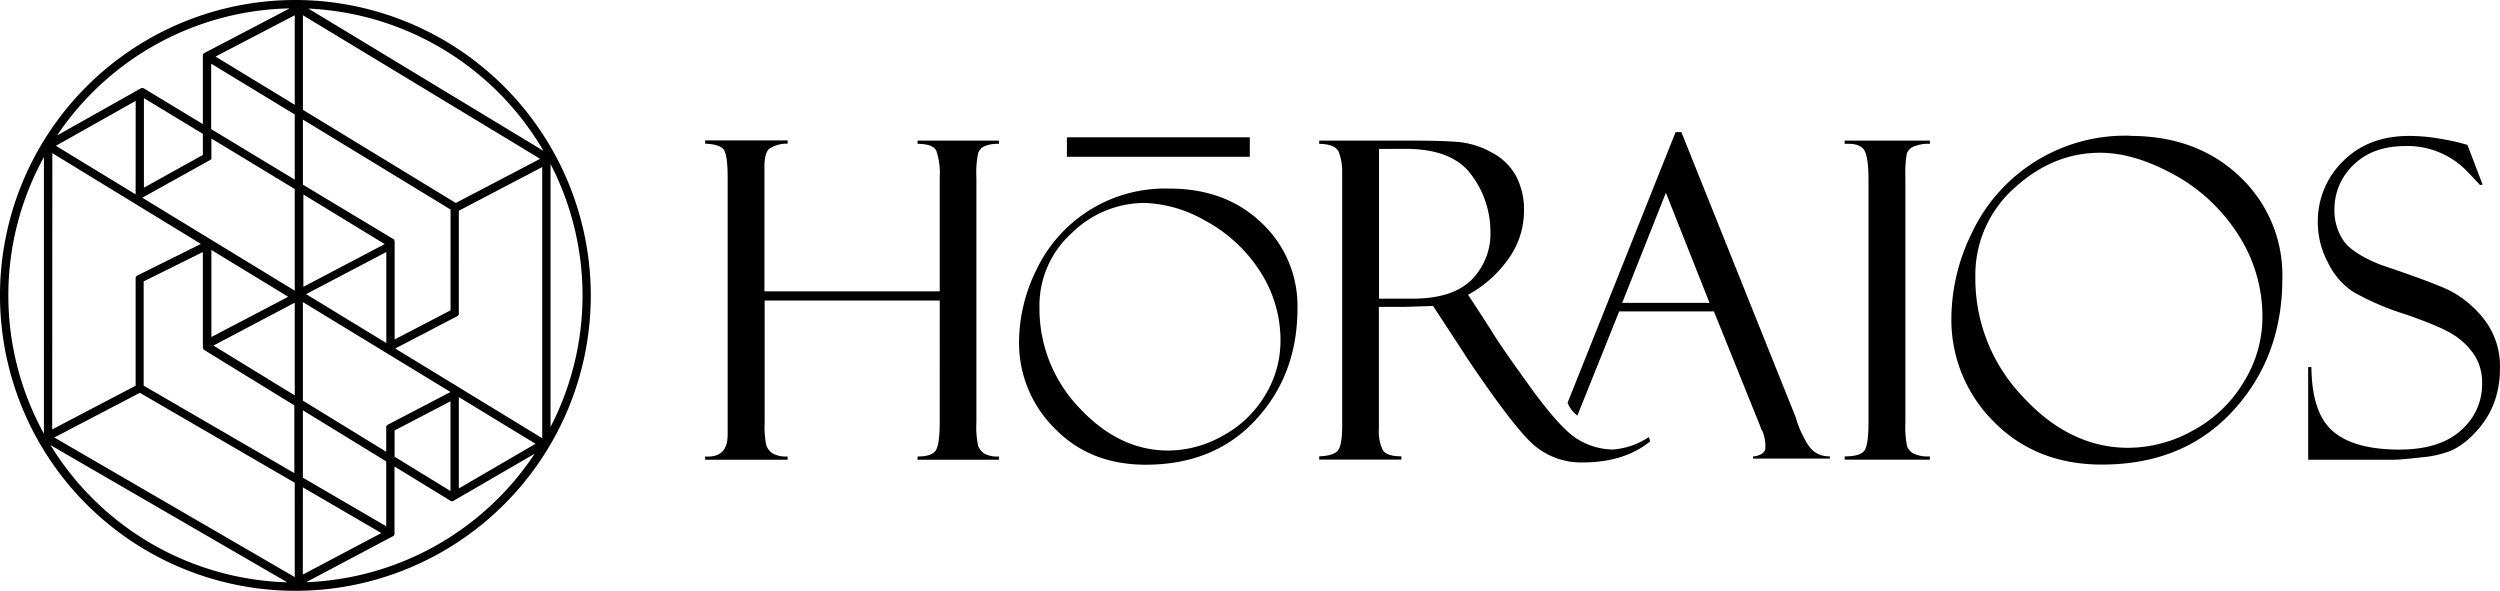
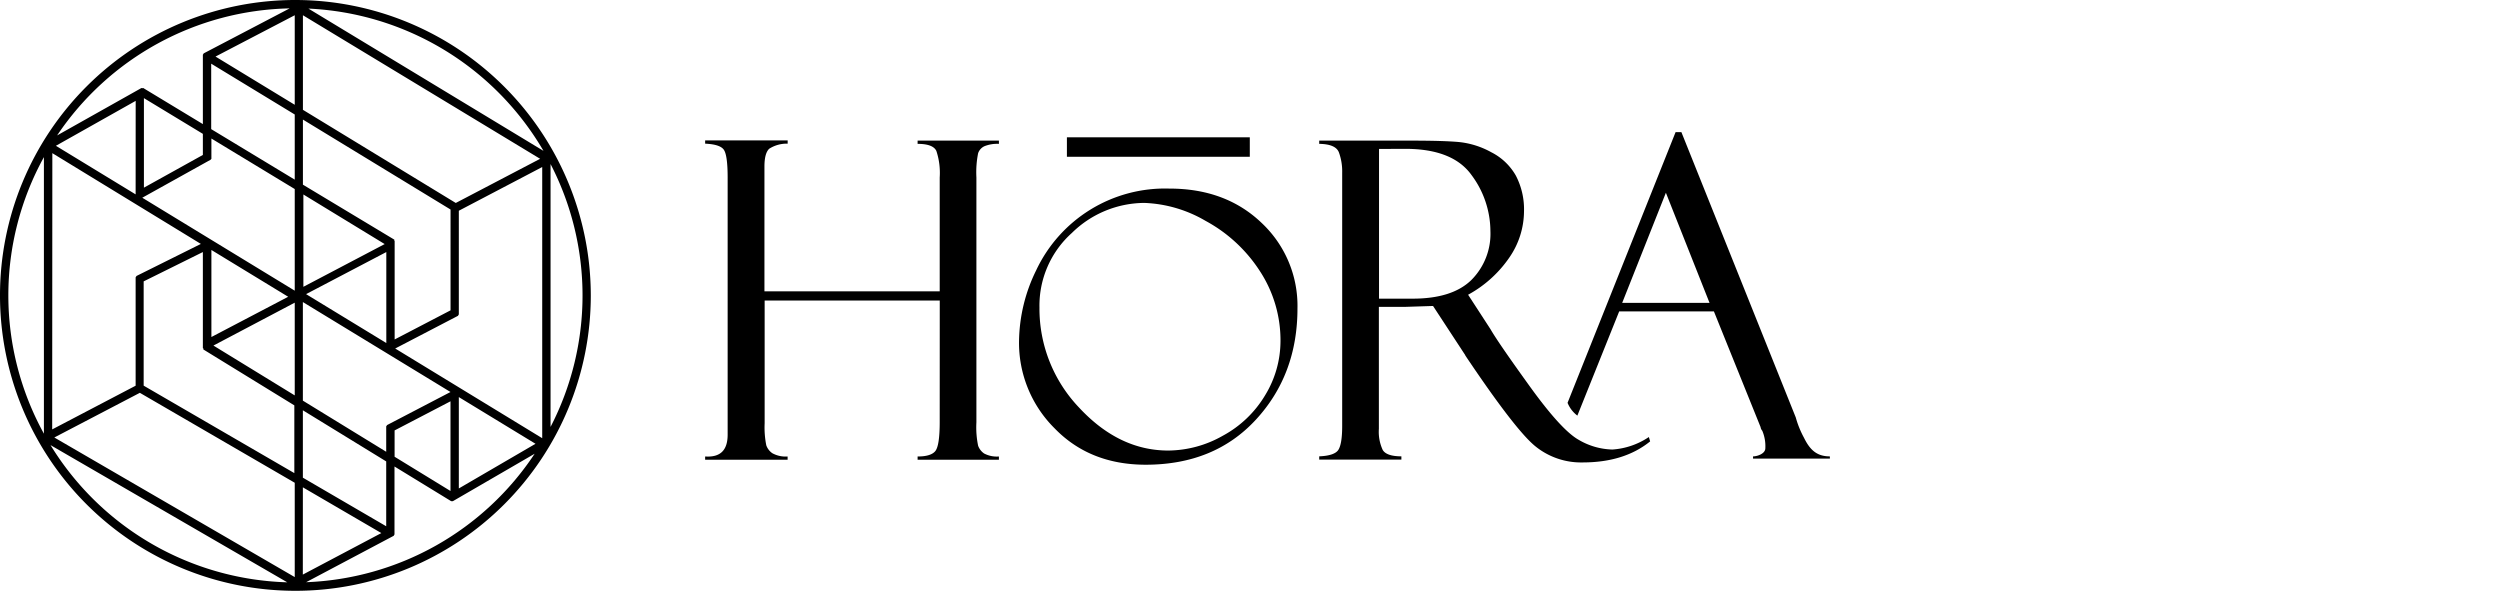
<svg xmlns="http://www.w3.org/2000/svg" id="Layer_1" data-name="Layer 1" viewBox="0 0 491.96 116.26">
  <path d="M58.14,0a58.13,58.13,0,1,0,58.12,58.14h0A58.2,58.2,0,0,0,58.14,0ZM58,20.62,42.41,11.13,58,3Zm-47.7,9.52L39.53,48,26.87,54.3l-.18.28V75.9L10.27,84.5ZM76,83.9v5L59.6,78.84V59.44l29.05,17.7-12.47,6.5ZM59.6,95.9l15.44,9-15.45,8.17Zm-18-64.64v-4L58,37.2v20L28,38.91l13.43-7.47Zm36,16.11,0-.21L59.61,36.34V23.53l29.05,17.7V61.07l-11,5.73V47.44Zm-36,1.82L56.71,58.4,41.6,66.32ZM42,68,58,59.56V77.81Zm17.7-29.73,16,9.76-16,8.41ZM39.92,49.6V68.5l.1.06v.21l17.9,11V93.1L28.27,75.89V55.37Zm36.1,0V67.5L60.23,57.88ZM58,22.53V35.35L41.56,25.41V12.53ZM59.6,94V80.74L76,90.8v12.76ZM39.92,26.34v4.15l-11.6,6.44V19.31ZM77.65,89.88V84.7l11-5.73V96.62Zm28.64-58.63-16.6,8.69L59.61,21.61V3Zm-79.6,7L11,28.69l15.7-8.84Zm.83,39.05L58,95v18.56L10.69,86.09Zm62.77.84,15.09,9.19L90.29,96.12Zm16.41,8.09L77.77,68.58l12.35-6.43.17-.29V41.47l16.41-8.6Zm1.64-53.95a56.3,56.3,0,0,1,0,51.73ZM60.69,1.69a56.55,56.55,0,0,1,46.26,28ZM40.09,10.5l-.17.28V24.42L28.17,17.31l-.22.06-.1-.06L11.24,26.65A56.47,56.47,0,0,1,57,1.65ZM8.64,30.92V85.34A56.4,56.4,0,0,1,8.64,30.92Zm47.89,83.67a56.54,56.54,0,0,1-46.59-27Zm3.67,0,17.27-9.15.16-.28V91.8l11.16,6.83h.32l16.1-9.34a56.47,56.47,0,0,1-45,25.28Z" transform="translate(0 0)" />
  <path d="M184.93,59.14H150.47V83.28a18.07,18.07,0,0,0,.32,4.34,3.12,3.12,0,0,0,1.2,1.57,5.41,5.41,0,0,0,3,.64v.64H138.76v-.64c3,.2,4.43-1.23,4.43-4.3V35q0-4.29-.7-5.45c-.46-.77-1.71-1.19-3.73-1.28v-.64H155v.64a6.39,6.39,0,0,0-3.63,1c-.62.58-.94,1.74-.94,3.5V57.33h34.49V34.92a13.78,13.78,0,0,0-.66-5.22c-.44-.93-1.67-1.39-3.69-1.39v-.64h16v.64a6.8,6.8,0,0,0-2.82.45,2.35,2.35,0,0,0-1.27,1.39,19.08,19.08,0,0,0-.34,4.77V83.1a17.91,17.91,0,0,0,.34,4.62,3.17,3.17,0,0,0,1.18,1.52,5.33,5.33,0,0,0,2.91.59v.64h-16v-.64c1.74,0,2.9-.35,3.48-1.06s.87-2.63.87-5.75Z" transform="translate(0 0)" />
  <path d="M230.12,37.11q11.08,0,18.14,6.75a22.37,22.37,0,0,1,7.06,16.84q0,13-8.17,21.87t-21.68,8.88q-11,0-17.94-7.16a23.7,23.7,0,0,1-7-17.18,32.37,32.37,0,0,1,3.36-13.89,28,28,0,0,1,26.18-16.11Zm-.22,51.55a22,22,0,0,0,10.74-2.92,21.66,21.66,0,0,0,8.34-8,20.48,20.48,0,0,0,3-10.53,24.87,24.87,0,0,0-4.1-13.93,29.27,29.27,0,0,0-10.63-9.81,25.68,25.68,0,0,0-12.08-3.54,20.5,20.5,0,0,0-14.24,5.91,19.19,19.19,0,0,0-6.38,14.67,28.2,28.2,0,0,0,7.8,19.7Q220.2,88.66,229.9,88.66Z" transform="translate(0 0)" />
-   <path d="M379.77,27.67v.64a6.46,6.46,0,0,0-2.75.39,2.48,2.48,0,0,0-1.79,1.49,22.52,22.52,0,0,0-.28,4.64V83a20.26,20.26,0,0,0,.32,4.79,2.78,2.78,0,0,0,1.24,1.44,6.53,6.53,0,0,0,3.26.58v.64H363v-.64c2.1,0,3.41-.4,3.93-1.21s.76-2.65.76-5.52V35.39q0-4.49-.85-5.86c-.57-.92-1.85-1.33-3.84-1.22v-.64Z" transform="translate(0 0)" />
-   <path d="M419.12,26.74q13.22,0,21.62,8a26.58,26.58,0,0,1,8.39,20.06q0,15.48-9.72,26.05T413.62,91.42q-13,0-21.36-8.52A28.29,28.29,0,0,1,384,62.43a38.49,38.49,0,0,1,4-16.54,33.36,33.36,0,0,1,31.16-19.18Zm-.25,61.38a26.24,26.24,0,0,0,12.79-3.47,25.79,25.79,0,0,0,9.93-9.57,24.24,24.24,0,0,0,3.62-12.53A29.65,29.65,0,0,0,440.33,46a34.74,34.74,0,0,0-12.66-11.72q-7.79-4.22-14.39-4.22-9.34,0-16.95,7a22.86,22.86,0,0,0-7.61,17.48A33.53,33.53,0,0,0,398,78Q407.3,88.14,418.87,88.12Z" transform="translate(0 0)" />
-   <path d="M485.54,28.48l3,7.85-.51.08s-.79-.86-2.37-2.51a16.25,16.25,0,0,0-12.3-5.16q-6.44,0-10.21,3.69a12,12,0,0,0-3.77,8.89,10.48,10.48,0,0,0,1.76,6q1.77,2.58,7.4,4.81,9.68,3.25,13.23,4.9a20.47,20.47,0,0,1,6.87,5.56,15.06,15.06,0,0,1,3.31,10,19.05,19.05,0,0,1-.6,4.87A16.57,16.57,0,0,1,489.47,82a19.26,19.26,0,0,1-3.17,3.91,14.74,14.74,0,0,1-3.77,2.69,20.41,20.41,0,0,1-6.06,1.4c-2.76.32-4.58.47-5.46.47h-16.8V72.23h.64q.07,9.08,4.26,12.66t13,3.58c5.35,0,9.4-1.26,12.18-3.8a11.92,11.92,0,0,0,4.15-9.12A10,10,0,0,0,487,70a13.62,13.62,0,0,0-4-4q-2.6-1.73-9.84-4.21A52,52,0,0,1,463,57.39a14.3,14.3,0,0,1-4.89-5.71,16.75,16.75,0,0,1-2-7.77,16.47,16.47,0,0,1,5-12.22q5-5,13.16-4.94a35.49,35.49,0,0,1,6.82.72,33.65,33.65,0,0,1,4.09.94A.93.93,0,0,0,485.54,28.48Z" transform="translate(0 0)" />
  <rect x="209.95" y="27.02" width="35.99" height="3.83" />
  <path d="M259.6,28.31v-.64h17.87q6.78,0,9.81.3a16.61,16.61,0,0,1,6.2,2,11.53,11.53,0,0,1,4.8,4.56,14.34,14.34,0,0,1,1.62,7.06A16.13,16.13,0,0,1,297,50.7,23.39,23.39,0,0,1,288.9,58l4.43,6.82q1.46,2.55,7.7,11.2t9.65,10.54a13.65,13.65,0,0,0,6.61,1.9A14.56,14.56,0,0,0,324.47,86l.25.86Q319.61,91,311.44,91a14.27,14.27,0,0,1-9.37-3.23q-3.93-3.23-13.65-17.71a.3.3,0,0,1-.08-.17L282,60.21l-5.6.18h-5.06v24a8.51,8.51,0,0,0,.76,4.16c.5.83,1.73,1.25,3.67,1.25v.64H259.6V89.8c2-.08,3.28-.51,3.77-1.28s.75-2.32.75-4.68V34a10.9,10.9,0,0,0-.64-4C263.06,28.89,261.76,28.34,259.6,28.31Zm11.77,1V58.77H278q7.77,0,11.53-3.66a12.86,12.86,0,0,0,3.76-9.64,18.57,18.57,0,0,0-3.7-11q-3.69-5.17-13-5.18Z" transform="translate(0 0)" />
  <path d="M355,86.15a18.74,18.74,0,0,1-1.62-4L330.87,26h-1.14L308.47,79.27a6,6,0,0,0,1.93,2.52l8.23-20.51h18.64l9.09,22.53a1.5,1.5,0,0,1,.13.41,1.48,1.48,0,0,0,.3.55,7.8,7.8,0,0,1,.6,3.44c0,1.07-1.58,1.6-2.42,1.6v.44h15.12v-.44C357.57,89.81,356.19,88.59,355,86.15ZM319.22,59.6l8.6-21.67,8.59,21.67Z" transform="translate(0 0)" />
</svg>